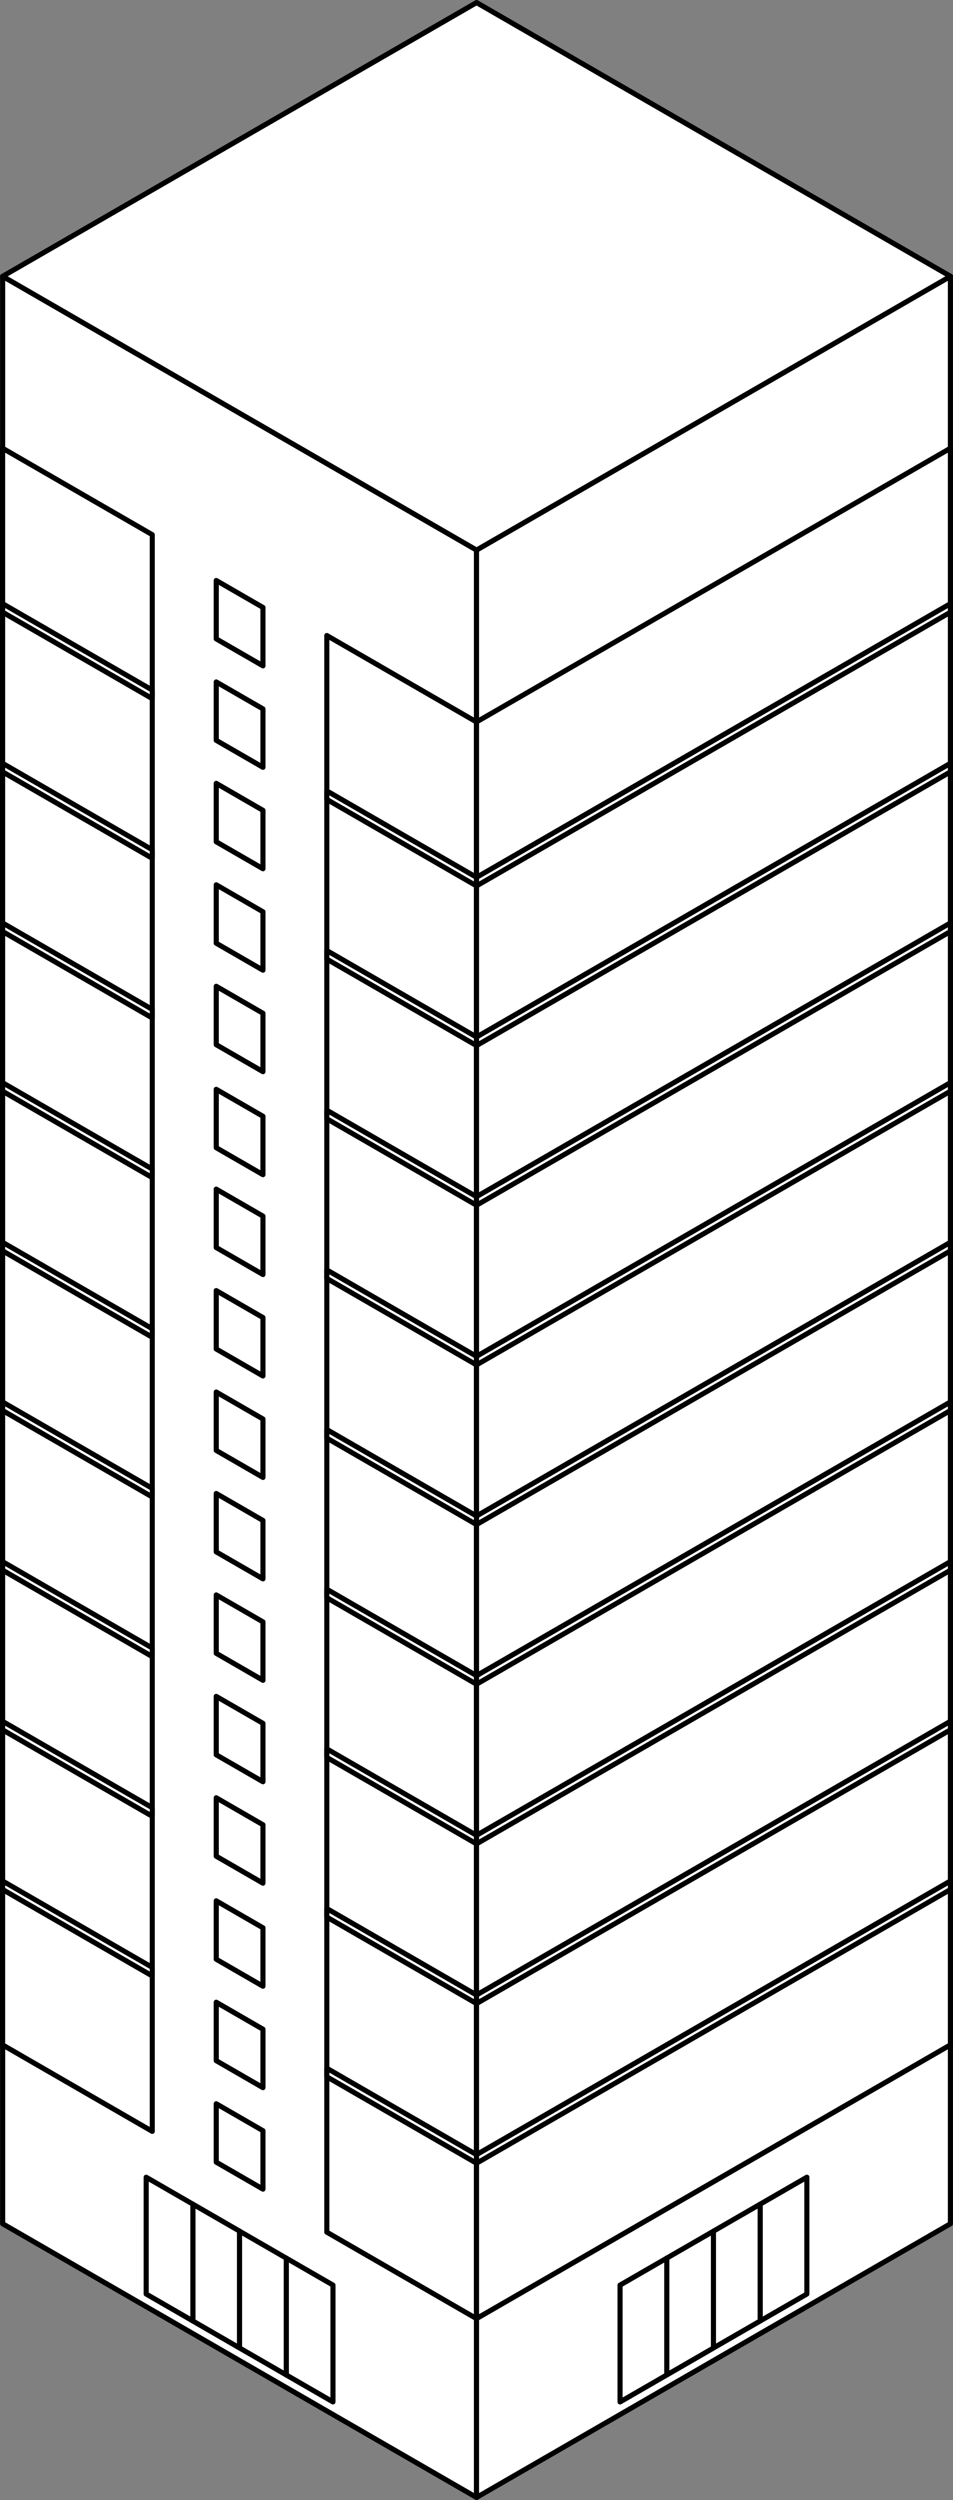
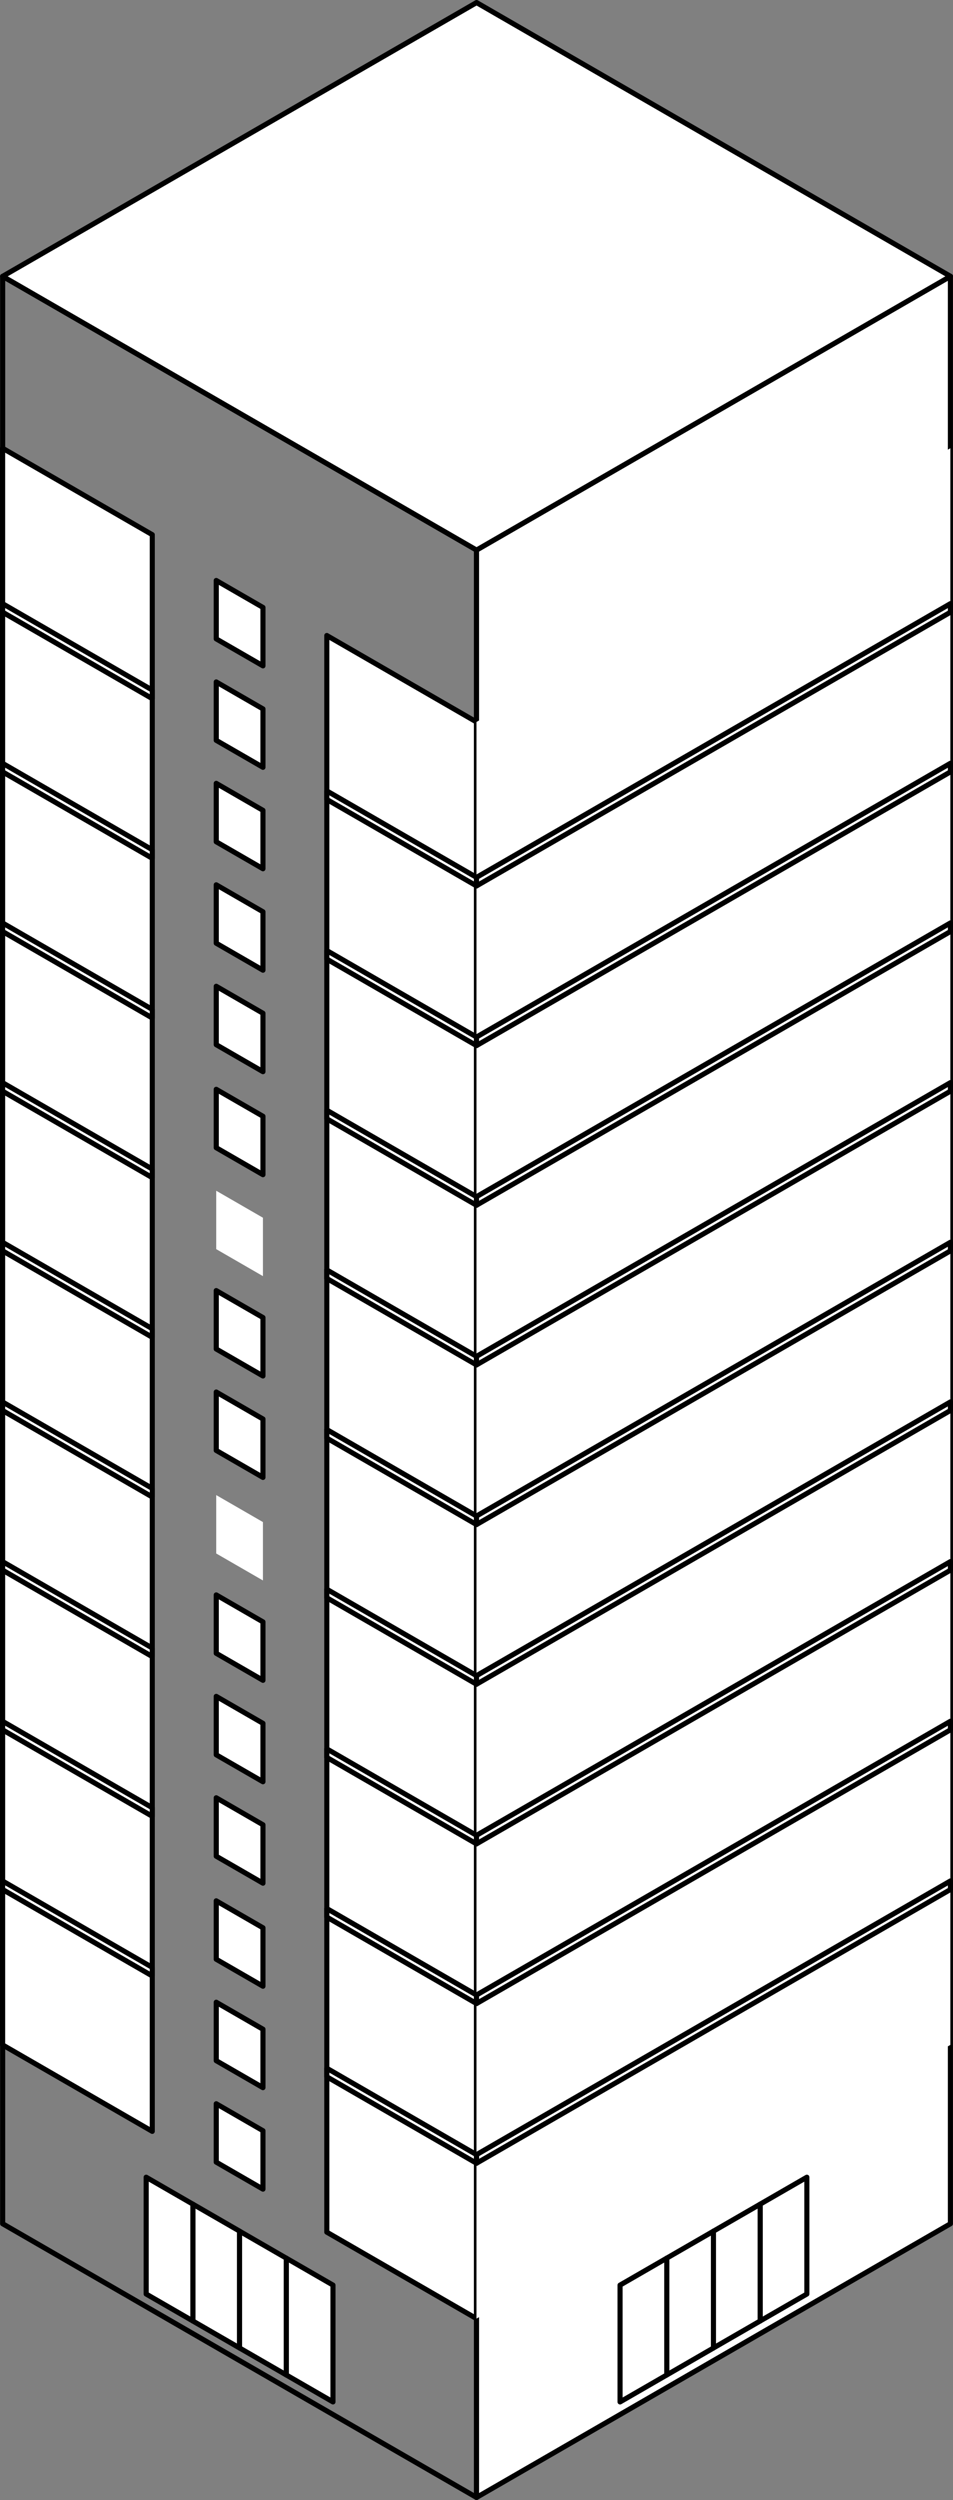
<svg xmlns="http://www.w3.org/2000/svg" width="132.838" height="348.305" viewBox="0 0 132.838 348.305">
  <rect x="0" y="0" width="132.838" height="348.305" fill="#808080" stroke="none" />
  <defs>
    <clipPath id="clip-path">
      <rect width="132.838" height="348.305" fill="none" />
    </clipPath>
  </defs>
  <g id="Repeat_Grid_23" data-name="Repeat Grid 23" clip-path="url(#clip-path)">
    <g id="Group_202141" data-name="Group 202141" transform="translate(-342.128 -296.444)">
-       <path id="パス_199901" data-name="パス 199901" d="M408.549,644.391l-66.055-38.137V334.943l66.055,38.137Z" fill="#fff" />
      <path id="パス_199902" data-name="パス 199902" d="M408.554,644.749a.362.362,0,0,1-.178-.047l-66.055-38.135a.36.36,0,0,1-.178-.309V334.941a.354.354,0,0,1,.178-.307.359.359,0,0,1,.356,0l66.055,38.137a.354.354,0,0,1,.178.309V644.391a.354.354,0,0,1-.178.307A.358.358,0,0,1,408.554,644.749Zm-65.7-38.7L408.2,643.773V373.285l-65.347-37.726Z" />
      <path id="パス_199903" data-name="パス 199903" d="M378.778,601.431l-6.51-3.758v-8.136l6.51,3.758Z" fill="#fff" />
      <path id="パス_199904" data-name="パス 199904" d="M378.781,601.791a.385.385,0,0,1-.178-.047l-6.511-3.759a.36.36,0,0,1-.178-.309V589.54a.356.356,0,0,1,.534-.307l6.511,3.759a.35.35,0,0,1,.178.307v8.136a.358.358,0,0,1-.178.309A.379.379,0,0,1,378.781,601.791Zm-6.154-4.32,5.8,3.348V593.5l-5.8-3.346Z" />
      <path id="パス_199905" data-name="パス 199905" d="M378.778,587.3l-6.51-3.759V575.4l6.51,3.76Z" fill="#fff" />
      <path id="パス_199906" data-name="パス 199906" d="M378.781,587.655a.386.386,0,0,1-.178-.048l-6.511-3.76a.36.36,0,0,1-.178-.309V575.4a.356.356,0,0,1,.353-.359.351.351,0,0,1,.182.048l6.511,3.758a.356.356,0,0,1,.178.309v8.136a.358.358,0,0,1-.178.309A.376.376,0,0,1,378.781,587.655Zm-6.154-4.322,5.8,3.348V579.37l-5.8-3.346Z" />
      <path id="パス_199907" data-name="パス 199907" d="M378.778,573.166l-6.51-3.758v-8.136l6.51,3.758Z" fill="#fff" />
      <path id="パス_199908" data-name="パス 199908" d="M378.781,573.523a.386.386,0,0,1-.178-.048l-6.511-3.759a.36.36,0,0,1-.178-.309v-8.14a.358.358,0,0,1,.178-.307.349.349,0,0,1,.356,0l6.511,3.757a.354.354,0,0,1,.178.309v8.141a.358.358,0,0,1-.178.309A.379.379,0,0,1,378.781,573.523Zm-6.154-4.32,5.8,3.348v-7.315l-5.8-3.348Z" />
      <path id="パス_199909" data-name="パス 199909" d="M378.778,559.032l-6.51-3.759v-8.136l6.51,3.759Z" fill="#fff" />
      <path id="パス_199910" data-name="パス 199910" d="M378.781,559.391a.375.375,0,0,1-.178-.049l-6.511-3.758a.36.36,0,0,1-.178-.309v-8.137a.356.356,0,0,1,.355-.358.351.351,0,0,1,.179.048l6.511,3.76a.356.356,0,0,1,.178.31v8.136a.354.354,0,0,1-.178.307A.37.37,0,0,1,378.781,559.391Zm-6.154-4.322,5.8,3.348V551.1l-5.8-3.348Z" transform="translate(0 -0.223)" />
      <path id="パス_199911" data-name="パス 199911" d="M378.778,544.905l-6.51-3.758v-8.142l6.51,3.758Z" fill="#fff" />
      <path id="パス_199912" data-name="パス 199912" d="M378.781,545.259a.374.374,0,0,1-.178-.049l-6.511-3.755a.364.364,0,0,1-.178-.309V533.01a.356.356,0,0,1,.534-.309l6.511,3.757a.354.354,0,0,1,.178.309V544.9a.354.354,0,0,1-.178.307A.368.368,0,0,1,378.781,545.259Zm-6.154-4.318,5.8,3.344v-7.316l-5.8-3.346Z" transform="translate(0 -0.223)" />
      <path id="パス_199913" data-name="パス 199913" d="M378.778,530.767l-6.51-3.759v-8.136l6.51,3.759Z" fill="#fff" />
      <path id="パス_199914" data-name="パス 199914" d="M378.781,531.125a.375.375,0,0,1-.178-.049l-6.511-3.76a.359.359,0,0,1-.178-.307v-8.136a.356.356,0,0,1,.534-.309l6.511,3.758a.354.354,0,0,1,.178.31v8.138a.354.354,0,0,1-.178.307A.368.368,0,0,1,378.781,531.125Zm-6.154-4.322,5.8,3.346v-7.313l-5.8-3.348Z" transform="translate(0 -0.223)" />
      <path id="パス_199915" data-name="パス 199915" d="M378.778,516.635l-6.51-3.758v-8.136l6.51,3.758Z" fill="#fff" />
-       <path id="パス_199916" data-name="パス 199916" d="M378.781,516.991a.363.363,0,0,1-.178-.048l-6.511-3.758a.359.359,0,0,1-.178-.307v-8.137a.356.356,0,0,1,.534-.309l6.511,3.759a.35.35,0,0,1,.178.309v8.136A.357.357,0,0,1,378.781,516.991Zm-6.154-4.318,5.8,3.346v-7.313l-5.8-3.348Z" transform="translate(0 -0.223)" />
      <path id="パス_199917" data-name="パス 199917" d="M378.778,502.5l-6.51-3.759v-8.136l6.51,3.759Z" fill="#fff" />
      <path id="パス_199918" data-name="パス 199918" d="M378.781,502.857a.362.362,0,0,1-.178-.047l-6.511-3.76a.359.359,0,0,1-.178-.307v-8.137a.359.359,0,0,1,.178-.31.364.364,0,0,1,.356,0l6.511,3.76a.353.353,0,0,1,.178.308V502.5a.354.354,0,0,1-.178.31A.368.368,0,0,1,378.781,502.857Zm-6.154-4.32,5.8,3.346v-7.312l-5.8-3.348Z" transform="translate(0 -0.223)" />
      <path id="パス_199919" data-name="パス 199919" d="M378.778,488.368l-6.51-3.758v-8.136l6.51,3.758Z" fill="#fff" />
      <path id="パス_199920" data-name="パス 199920" d="M378.781,488.724a.362.362,0,0,1-.178-.047l-6.511-3.759a.36.36,0,0,1-.178-.309v-8.135a.359.359,0,0,1,.178-.31.364.364,0,0,1,.356,0l6.511,3.758a.354.354,0,0,1,.178.307v8.136a.35.35,0,0,1-.178.309A.359.359,0,0,1,378.781,488.724Zm-6.154-4.321,5.8,3.349v-7.315l-5.8-3.346Z" transform="translate(0 -0.223)" />
      <path id="パス_199921" data-name="パス 199921" d="M378.778,474.235l-6.51-3.759V462.34l6.51,3.759Z" fill="#fff" />
-       <path id="パス_199922" data-name="パス 199922" d="M378.781,474.591a.386.386,0,0,1-.178-.048l-6.511-3.76a.36.36,0,0,1-.178-.309v-8.136a.356.356,0,0,1,.534-.307l6.511,3.759a.35.35,0,0,1,.178.307v8.141a.358.358,0,0,1-.178.309A.379.379,0,0,1,378.781,474.591Zm-6.154-4.322,5.8,3.348V466.3l-5.8-3.346Z" transform="translate(0 -0.223)" />
      <path id="パス_199923" data-name="パス 199923" d="M378.778,460.1l-6.51-3.758v-8.136l6.51,3.758Z" fill="#fff" />
      <path id="パス_199924" data-name="パス 199924" d="M378.781,460.458a.386.386,0,0,1-.178-.048l-6.511-3.757a.36.36,0,0,1-.178-.309v-8.136a.356.356,0,0,1,.534-.307l6.511,3.757a.35.35,0,0,1,.178.307V460.1a.358.358,0,0,1-.178.309A.379.379,0,0,1,378.781,460.458Zm-6.154-4.318,5.8,3.346v-7.315l-5.8-3.344Z" />
      <path id="パス_199925" data-name="パス 199925" d="M378.778,445.97l-6.51-3.759v-8.135l6.51,3.759Z" fill="#fff" />
      <path id="パス_199926" data-name="パス 199926" d="M378.781,446.329a.384.384,0,0,1-.178-.047l-6.511-3.76a.361.361,0,0,1-.178-.31v-8.136a.359.359,0,0,1,.178-.307.354.354,0,0,1,.356,0l6.511,3.758a.36.36,0,0,1,.178.31v8.135a.357.357,0,0,1-.178.31A.378.378,0,0,1,378.781,446.329Zm-6.154-4.323,5.8,3.349v-7.313l-5.8-3.346Z" transform="translate(0 -0.223)" />
      <path id="パス_199927" data-name="パス 199927" d="M378.778,431.836l-6.51-3.758v-8.136l6.51,3.758Z" fill="#fff" />
      <path id="パス_199928" data-name="パス 199928" d="M378.781,432.191a.386.386,0,0,1-.178-.048l-6.511-3.759a.36.36,0,0,1-.178-.309v-8.134a.356.356,0,0,1,.534-.309l6.511,3.758a.354.354,0,0,1,.178.309v8.136a.358.358,0,0,1-.178.309A.367.367,0,0,1,378.781,432.191Zm-6.154-4.32,5.8,3.348V423.9l-5.8-3.348Z" transform="translate(0 -0.223)" />
      <path id="パス_199929" data-name="パス 199929" d="M378.778,417.7l-6.51-3.759v-8.137l6.51,3.758Z" fill="#fff" />
      <path id="パス_199930" data-name="パス 199930" d="M378.781,418.06a.375.375,0,0,1-.178-.049l-6.511-3.758a.364.364,0,0,1-.178-.309v-8.137a.356.356,0,0,1,.355-.358.35.35,0,0,1,.179.048l6.511,3.76a.356.356,0,0,1,.178.31V417.7a.354.354,0,0,1-.178.307A.369.369,0,0,1,378.781,418.06Zm-6.154-4.322,5.8,3.348v-7.313l-5.8-3.348Z" transform="translate(0 -0.223)" />
      <path id="パス_199931" data-name="パス 199931" d="M378.778,403.57l-6.51-3.758v-8.136l6.51,3.758Z" fill="#fff" />
      <path id="パス_199932" data-name="パス 199932" d="M378.781,403.927a.375.375,0,0,1-.178-.049l-6.511-3.759a.359.359,0,0,1-.178-.307v-8.136a.356.356,0,0,1,.534-.309l6.511,3.758a.354.354,0,0,1,.178.309v8.136a.354.354,0,0,1-.178.307A.359.359,0,0,1,378.781,403.927Zm-6.154-4.32,5.8,3.346V395.64l-5.8-3.348Z" transform="translate(0 -0.223)" />
      <path id="パス_199933" data-name="パス 199933" d="M378.778,389.437l-6.51-3.759v-8.136l6.51,3.76Z" fill="#fff" />
      <path id="パス_199934" data-name="パス 199934" d="M378.781,389.791a.374.374,0,0,1-.178-.049l-6.511-3.759a.359.359,0,0,1-.178-.307v-8.135a.356.356,0,0,1,.534-.309l6.511,3.76a.35.35,0,0,1,.178.309v8.136a.354.354,0,0,1-.356.354Zm-6.154-4.32,5.8,3.346V381.5l-5.8-3.348Z" transform="translate(0 -0.223)" />
      <path id="パス_199935" data-name="パス 199935" d="M369.011,603.531V619.8l6.509,3.758V607.291Z" fill="#fff" />
      <path id="パス_199936" data-name="パス 199936" d="M375.519,623.921a.385.385,0,0,1-.178-.047l-6.507-3.759a.36.36,0,0,1-.178-.309V603.529a.354.354,0,0,1,.178-.307.359.359,0,0,1,.356,0l6.508,3.759a.35.35,0,0,1,.178.307v16.275a.358.358,0,0,1-.178.309A.373.373,0,0,1,375.519,623.921Zm-6.151-4.32,5.8,3.348V607.491l-5.8-3.344Z" />
      <path id="パス_199937" data-name="パス 199937" d="M362.5,599.773v16.274l6.509,3.757V603.531Z" fill="#fff" />
      <path id="パス_199938" data-name="パス 199938" d="M369.012,620.16a.384.384,0,0,1-.178-.047l-6.509-3.757a.356.356,0,0,1-.178-.309V599.778a.354.354,0,0,1,.178-.31.364.364,0,0,1,.356,0l6.509,3.758a.35.35,0,0,1,.178.307v16.274a.352.352,0,0,1-.178.309A.378.378,0,0,1,369.012,620.16Zm-6.153-4.318,5.8,3.346V603.736l-5.8-3.346Z" />
      <path id="パス_199939" data-name="パス 199939" d="M382.03,611.048V627.32l6.51,3.759V614.806Z" fill="#fff" />
      <path id="パス_199940" data-name="パス 199940" d="M388.54,631.437a.375.375,0,0,1-.178-.049l-6.511-3.759a.36.36,0,0,1-.178-.309V611.048a.357.357,0,0,1,.358-.355.35.35,0,0,1,.176.048l6.511,3.757a.354.354,0,0,1,.178.309v16.274a.354.354,0,0,1-.178.307A.369.369,0,0,1,388.54,631.437Zm-6.155-4.322,5.8,3.348V615.008l-5.8-3.348Z" />
      <path id="パス_199941" data-name="パス 199941" d="M375.52,607.291v16.274l6.51,3.758V611.048Z" fill="#fff" />
      <path id="パス_199942" data-name="パス 199942" d="M382.029,627.677a.386.386,0,0,1-.178-.048l-6.511-3.758a.362.362,0,0,1-.178-.309V607.291a.356.356,0,0,1,.534-.307l6.511,3.76a.35.35,0,0,1,.178.307v16.273a.354.354,0,0,1-.178.309A.378.378,0,0,1,382.029,627.677Zm-6.154-4.32,5.8,3.348V611.253l-5.8-3.346Z" />
      <path id="パス_199943" data-name="パス 199943" d="M363.359,593.384l-20.865-12.046V358.891l20.865,12.05Z" fill="#fff" />
      <path id="パス_199944" data-name="パス 199944" d="M363.349,593.741a.385.385,0,0,1-.178-.047l-20.865-12.047a.352.352,0,0,1-.178-.309V358.891a.354.354,0,0,1,.178-.31.364.364,0,0,1,.356,0l20.865,12.047a.35.35,0,0,1,.178.307v222.45a.358.358,0,0,1-.178.309A.378.378,0,0,1,363.349,593.741Zm-20.5-12.607L363,592.769V371.145l-20.152-11.634Z" />
      <path id="パス_199945" data-name="パス 199945" d="M408.549,619.477l-20.865-12.048V384.984l20.865,12.048Z" fill="#fff" />
      <path id="パス_199946" data-name="パス 199946" d="M408.549,619.833a.386.386,0,0,1-.178-.048l-20.866-12.048a.356.356,0,0,1-.178-.309V384.985a.354.354,0,0,1,.178-.31.364.364,0,0,1,.356,0l20.866,12.048a.354.354,0,0,1,.178.307V619.477a.358.358,0,0,1-.178.309A.379.379,0,0,1,408.549,619.833Zm-20.51-12.609,20.154,11.637V397.237L388.039,385.6Z" />
      <path id="パス_199947" data-name="パス 199947" d="M474.6,606.257l-66.055,38.134V373.079L474.6,334.942Z" fill="#fff" />
      <path id="パス_199948" data-name="パス 199948" d="M408.549,644.749a.362.362,0,0,1-.178-.047.358.358,0,0,1-.178-.307V373.08a.358.358,0,0,1,.178-.309l66.055-38.138a.364.364,0,0,1,.356,0,.354.354,0,0,1,.178.307V606.258a.358.358,0,0,1-.178.309L408.727,644.7A.357.357,0,0,1,408.549,644.749Zm.356-271.464V643.777l65.344-37.724V335.559Z" />
      <path id="パス_199949" data-name="パス 199949" d="M474.6,334.942l-66.051,38.137-66.055-38.137L408.549,296.8Z" fill="#fff" />
      <path id="パス_199950" data-name="パス 199950" d="M408.554,373.436a.386.386,0,0,1-.178-.048l-66.055-38.139a.355.355,0,0,1,0-.616l66.055-38.142a.359.359,0,0,1,.356,0l66.055,38.137a.355.355,0,0,1,.132.485.36.36,0,0,1-.132.131l-66.055,38.147A.376.376,0,0,1,408.554,373.436ZM343.21,334.941l65.344,37.728L473.9,334.941l-65.342-37.724Z" />
      <path id="パス_199951" data-name="パス 199951" d="M435.066,611.048v16.276l6.509-3.758V607.291Z" fill="#fff" />
      <path id="パス_199952" data-name="パス 199952" d="M435.071,627.681a.385.385,0,0,1-.178-.047.361.361,0,0,1-.178-.31V611.048a.354.354,0,0,1,.178-.307l6.509-3.758a.359.359,0,0,1,.356,0,.35.35,0,0,1,.178.307v16.275a.358.358,0,0,1-.178.309l-6.509,3.759A.379.379,0,0,1,435.071,627.681Zm.356-16.427v15.455l5.8-3.349V607.909Z" />
      <path id="パス_199953" data-name="パス 199953" d="M428.557,614.806v16.276l6.509-3.758V611.048Z" fill="#fff" />
      <path id="パス_199954" data-name="パス 199954" d="M428.557,631.439a.375.375,0,0,1-.178-.049.358.358,0,0,1-.178-.307V614.808a.358.358,0,0,1,.178-.309l6.509-3.757a.355.355,0,0,1,.534.307v16.276a.358.358,0,0,1-.178.309l-6.509,3.757A.357.357,0,0,1,428.557,631.439Zm.356-16.427v15.455l5.8-3.348V611.664Z" />
      <path id="パス_199955" data-name="パス 199955" d="M448.086,603.532v16.274l6.51-3.759V599.774Z" fill="#fff" />
      <path id="パス_199956" data-name="パス 199956" d="M448.086,620.162a.384.384,0,0,1-.178-.047.358.358,0,0,1-.178-.309V603.531a.354.354,0,0,1,.178-.307l6.509-3.757a.359.359,0,0,1,.356,0,.352.352,0,0,1,.178.309v16.271a.352.352,0,0,1-.178.309l-6.509,3.758A.379.379,0,0,1,448.086,620.162Zm.356-16.424v15.453l5.8-3.348V600.391Z" />
      <path id="パス_199957" data-name="パス 199957" d="M441.575,607.291v16.277l6.51-3.759V603.533Z" fill="#fff" />
      <path id="パス_199958" data-name="パス 199958" d="M441.575,623.922a.386.386,0,0,1-.178-.048.36.36,0,0,1-.178-.309V607.291a.354.354,0,0,1,.178-.307l6.511-3.759a.359.359,0,0,1,.356,0,.354.354,0,0,1,.178.307v16.274a.358.358,0,0,1-.178.309l-6.511,3.76A.377.377,0,0,1,441.575,623.922Zm.356-16.427v15.453l5.8-3.348V604.149Z" />
      <path id="パス_199959" data-name="パス 199959" d="M474.6,581.339l-66.055,38.137V397.031l66.055-38.14Z" fill="#fff" />
-       <path id="パス_199960" data-name="パス 199960" d="M408.549,619.832a.385.385,0,0,1-.178-.048.36.36,0,0,1-.178-.309V397.03a.354.354,0,0,1,.178-.307l66.055-38.138a.364.364,0,0,1,.356,0,.354.354,0,0,1,.178.31V581.339a.352.352,0,0,1-.178.309l-66.055,38.137A.377.377,0,0,1,408.549,619.832Zm.356-222.6V618.855l65.344-37.726V359.511Z" />
      <path id="パス_199961" data-name="パス 199961" d="M342.494,559.691l20.865,12.047v-1.192l-20.865-12.055Z" fill="#fff" />
      <path id="パス_199962" data-name="パス 199962" d="M363.349,572.091a.385.385,0,0,1-.178-.047L342.306,560a.358.358,0,0,1-.178-.307V558.5a.354.354,0,0,1,.178-.307.359.359,0,0,1,.356,0l20.865,12.046a.354.354,0,0,1,.178.309v1.191a.358.358,0,0,1-.178.309A.378.378,0,0,1,363.349,572.091Zm-20.5-12.61L363,571.118v-.37l-20.152-11.634Z" />
      <path id="パス_199963" data-name="パス 199963" d="M342.494,537.446l20.865,12.045V548.3l-20.865-12.044Z" fill="#fff" />
      <path id="パス_199964" data-name="パス 199964" d="M363.349,549.848a.375.375,0,0,1-.178-.049l-20.865-12.044a.36.36,0,0,1-.178-.309v-1.191a.356.356,0,0,1,.534-.309l20.87,12.045a.35.35,0,0,1,.178.309v1.191a.354.354,0,0,1-.178.307A.364.364,0,0,1,363.349,549.848Zm-20.5-12.608L363,548.875v-.37L342.849,536.87Z" />
      <path id="パス_199965" data-name="パス 199965" d="M342.494,515.2l20.865,12.047v-1.192L342.494,514.01Z" fill="#fff" />
      <path id="パス_199966" data-name="パス 199966" d="M363.349,527.6a.362.362,0,0,1-.178-.047l-20.865-12.046a.358.358,0,0,1-.178-.307v-1.191a.352.352,0,0,1,.178-.309.359.359,0,0,1,.356,0l20.865,12.046a.35.35,0,0,1,.178.307v1.191a.352.352,0,0,1-.178.309A.356.356,0,0,1,363.349,527.6Zm-20.5-12.611L363,526.625v-.37l-20.152-11.629Z" />
      <path id="パス_199967" data-name="パス 199967" d="M342.494,492.956,363.359,505v-1.192l-20.865-12.041Z" fill="#fff" />
      <path id="パス_199968" data-name="パス 199968" d="M363.349,505.359a.386.386,0,0,1-.178-.048l-20.865-12.046a.356.356,0,0,1-.178-.309v-1.191a.356.356,0,0,1,.534-.307L363.527,503.5a.354.354,0,0,1,.178.309V505a.358.358,0,0,1-.178.309A.379.379,0,0,1,363.349,505.359Zm-20.5-12.608,20.157,11.64v-.37l-20.157-11.638Z" />
      <path id="パス_199969" data-name="パス 199969" d="M342.494,470.711l20.865,12.047v-1.192l-20.865-12.047Z" fill="#fff" />
      <path id="パス_199970" data-name="パス 199970" d="M363.349,483.115a.375.375,0,0,1-.178-.049L342.306,471.02a.359.359,0,0,1-.178-.31v-1.19a.359.359,0,0,1,.178-.31.364.364,0,0,1,.356,0l20.865,12.048a.352.352,0,0,1,.178.309v1.191a.35.35,0,0,1-.178.307A.359.359,0,0,1,363.349,483.115Zm-20.5-12.609L363,482.141v-.368l-20.152-11.637Z" />
      <path id="パス_199971" data-name="パス 199971" d="M342.494,448.469l20.865,12.045v-1.192l-20.865-12.045Z" fill="#fff" />
      <path id="パス_199972" data-name="パス 199972" d="M363.349,460.87a.385.385,0,0,1-.178-.047l-20.865-12.046a.358.358,0,0,1-.178-.307v-1.193a.354.354,0,0,1,.178-.307.359.359,0,0,1,.356,0l20.865,12.044a.356.356,0,0,1,.178.309v1.191a.358.358,0,0,1-.178.309A.378.378,0,0,1,363.349,460.87Zm-20.5-12.606L363,459.9v-.369l-20.152-11.637Z" />
      <path id="パス_199973" data-name="パス 199973" d="M342.494,426.223l20.865,12.047v-1.193l-20.865-12.046Z" fill="#fff" />
      <path id="パス_199974" data-name="パス 199974" d="M363.349,438.626a.385.385,0,0,1-.178-.047l-20.86-12.048a.358.358,0,0,1-.178-.309v-1.191a.356.356,0,0,1,.534-.307l20.865,12.046a.354.354,0,0,1,.178.309v1.191a.358.358,0,0,1-.178.309A.378.378,0,0,1,363.349,438.626Zm-20.5-12.61L363,437.653v-.37l-20.152-11.636Z" />
      <path id="パス_199975" data-name="パス 199975" d="M342.494,403.979l20.865,12.045v-1.192l-20.865-12.041Z" fill="#fff" />
      <path id="パス_199976" data-name="パス 199976" d="M363.349,416.381a.363.363,0,0,1-.178-.048l-20.86-12.042a.36.36,0,0,1-.178-.309v-1.191a.356.356,0,0,1,.534-.309l20.865,12.046a.35.35,0,0,1,.178.307v1.193a.357.357,0,0,1-.356.355Zm-20.5-12.607L363,415.407v-.369L342.849,403.4Z" />
      <path id="パス_199977" data-name="パス 199977" d="M342.494,380.542v1.192l20.865,12.047v-1.19Z" fill="#fff" />
      <path id="パス_199978" data-name="パス 199978" d="M363.349,394.136a.384.384,0,0,1-.178-.047l-20.86-12.044a.358.358,0,0,1-.178-.307v-1.193a.354.354,0,0,1,.178-.307.359.359,0,0,1,.356,0l20.865,12.046a.352.352,0,0,1,.178.309v1.191a.354.354,0,0,1-.178.309A.385.385,0,0,1,363.349,394.136Zm-20.5-12.61L363,393.163v-.37l-20.152-11.635Z" />
      <path id="パス_199979" data-name="パス 199979" d="M387.684,585.78l20.865,12.047v-1.192l-20.865-12.044Z" fill="#fff" />
      <path id="パス_199980" data-name="パス 199980" d="M408.549,598.183a.384.384,0,0,1-.178-.047l-20.865-12.045a.358.358,0,0,1-.178-.307v-1.193a.354.354,0,0,1,.178-.307.359.359,0,0,1,.356,0l20.866,12.046a.348.348,0,0,1,.178.309v1.191a.352.352,0,0,1-.178.309A.382.382,0,0,1,408.549,598.183Zm-20.51-12.609,20.154,11.637v-.37l-20.154-11.635Z" />
      <path id="パス_199981" data-name="パス 199981" d="M387.684,563.535l20.865,12.047v-1.191l-20.865-12.047Z" fill="#fff" />
      <path id="パス_199982" data-name="パス 199982" d="M408.549,575.938a.375.375,0,0,1-.178-.049l-20.866-12.046a.359.359,0,0,1-.178-.31v-1.19a.359.359,0,0,1,.178-.31.364.364,0,0,1,.356,0l20.866,12.048a.352.352,0,0,1,.178.309v1.191a.35.35,0,0,1-.178.307A.359.359,0,0,1,408.549,575.938Zm-20.51-12.609,20.154,11.635V574.6l-20.154-11.637Z" />
      <path id="パス_199983" data-name="パス 199983" d="M387.684,541.291l20.865,12.047v-1.191L387.684,540.1Z" fill="#fff" />
      <path id="パス_199984" data-name="パス 199984" d="M408.549,553.691a.362.362,0,0,1-.178-.047L387.505,541.6a.358.358,0,0,1-.178-.307V540.1a.352.352,0,0,1,.178-.309.359.359,0,0,1,.356,0l20.866,12.048a.35.35,0,0,1,.178.307v1.191a.353.353,0,0,1-.352.356Zm-20.51-12.608,20.154,11.635v-.37l-20.154-11.635Z" />
      <path id="パス_199985" data-name="パス 199985" d="M387.684,519.045l20.865,12.046V529.9l-20.865-12.047Z" fill="#fff" />
      <path id="パス_199986" data-name="パス 199986" d="M408.549,531.45a.386.386,0,0,1-.178-.048l-20.866-12.048a.356.356,0,0,1-.178-.309v-1.191a.354.354,0,0,1,.178-.307.349.349,0,0,1,.356,0l20.867,12.044a.35.35,0,0,1,.178.309v1.191a.352.352,0,0,1-.178.309A.363.363,0,0,1,408.549,531.45Zm-20.51-12.609,20.154,11.637v-.37l-20.154-11.635Z" />
      <path id="パス_199987" data-name="パス 199987" d="M387.684,496.8l20.865,12.045v-1.19L387.684,495.61Z" fill="#fff" />
      <path id="パス_199988" data-name="パス 199988" d="M408.549,509.206a.375.375,0,0,1-.178-.049l-20.865-12.046a.359.359,0,0,1-.178-.31v-1.19a.359.359,0,0,1,.178-.31.364.364,0,0,1,.356,0l20.866,12.048a.354.354,0,0,1,.178.307v1.193a.35.35,0,0,1-.178.307A.363.363,0,0,1,408.549,509.206ZM388.039,496.6l20.154,11.635v-.368l-20.154-11.637Z" />
-       <path id="パス_199989" data-name="パス 199989" d="M387.684,474.557,408.549,486.6v-1.193l-20.865-12.047Z" fill="#fff" />
      <path id="パス_199990" data-name="パス 199990" d="M408.549,486.961a.386.386,0,0,1-.178-.048L387.5,474.866a.358.358,0,0,1-.178-.307v-1.193a.354.354,0,0,1,.178-.307.359.359,0,0,1,.356,0l20.866,12.046a.356.356,0,0,1,.178.309v1.191a.354.354,0,0,1-.178.309A.377.377,0,0,1,408.549,486.961Zm-20.51-12.608,20.155,11.638v-.37L388.04,473.986Z" />
      <path id="パス_199991" data-name="パス 199991" d="M387.684,452.313l20.865,12.047v-1.191l-20.865-12.047Z" fill="#fff" />
      <path id="パス_199992" data-name="パス 199992" d="M408.549,464.716a.384.384,0,0,1-.178-.047l-20.865-12.048a.36.36,0,0,1-.178-.309v-1.191a.356.356,0,0,1,.534-.309l20.866,12.048a.35.35,0,0,1,.178.309v1.191a.358.358,0,0,1-.178.309A.382.382,0,0,1,408.549,464.716Zm-20.51-12.609,20.154,11.637v-.37l-20.154-11.637Z" />
      <path id="パス_199993" data-name="パス 199993" d="M387.684,430.068l20.865,12.047v-1.192l-20.865-12.047Z" fill="#fff" />
      <path id="パス_199994" data-name="パス 199994" d="M408.549,442.471a.362.362,0,0,1-.178-.047l-20.866-12.047a.358.358,0,0,1-.178-.309v-1.191a.358.358,0,0,1,.178-.309.364.364,0,0,1,.356,0l20.866,12.048a.354.354,0,0,1,.178.307v1.193a.357.357,0,0,1-.356.355Zm-20.51-12.608L408.193,441.5v-.37L388.04,429.491Z" />
      <path id="パス_199995" data-name="パス 199995" d="M387.684,406.633v1.192l20.865,12.047V418.68Z" fill="#fff" />
      <path id="パス_199996" data-name="パス 199996" d="M408.549,420.227a.385.385,0,0,1-.178-.048l-20.865-12.048a.354.354,0,0,1-.178-.307v-1.193a.354.354,0,0,1,.178-.307.359.359,0,0,1,.356,0l20.866,12.046a.354.354,0,0,1,.178.309v1.191a.352.352,0,0,1-.178.309A.382.382,0,0,1,408.549,420.227Zm-20.51-12.609,20.154,11.637v-.37L388.039,407.25Z" />
-       <path id="パス_199997" data-name="パス 199997" d="M408.549,597.828,474.6,559.691V558.5l-66.055,38.137Z" fill="#fff" />
+       <path id="パス_199997" data-name="パス 199997" d="M408.549,597.828,474.6,559.691l-66.055,38.137Z" fill="#fff" />
      <path id="パス_199998" data-name="パス 199998" d="M408.549,598.185a.386.386,0,0,1-.178-.048.36.36,0,0,1-.178-.309v-1.193a.358.358,0,0,1,.178-.309l66.055-38.135a.359.359,0,0,1,.356,0,.35.35,0,0,1,.178.307v1.193a.354.354,0,0,1-.178.307l-66.055,38.137A.381.381,0,0,1,408.549,598.185Zm.356-1.344v.372l65.344-37.722v-.368Z" />
      <path id="パス_199999" data-name="パス 199999" d="M408.549,575.583,474.6,537.445v-1.192l-66.055,38.138Z" fill="#fff" />
      <path id="パス_200000" data-name="パス 200000" d="M408.549,575.94a.375.375,0,0,1-.178-.049.358.358,0,0,1-.178-.307v-1.193a.352.352,0,0,1,.178-.309l66.055-38.138a.357.357,0,0,1,.487.13.352.352,0,0,1,.047.179v1.191a.358.358,0,0,1-.178.309l-66.054,38.138A.352.352,0,0,1,408.549,575.94Zm.356-1.342v.368l65.344-37.726v-.37Z" />
      <path id="パス_200001" data-name="パス 200001" d="M408.549,553.338,474.6,515.2v-1.191l-66.055,38.136Z" fill="#fff" />
      <path id="パス_200002" data-name="パス 200002" d="M408.549,553.691a.362.362,0,0,1-.178-.047.356.356,0,0,1-.178-.309v-1.191a.354.354,0,0,1,.178-.307L474.426,513.7a.359.359,0,0,1,.356,0,.35.35,0,0,1,.178.309V515.2a.354.354,0,0,1-.178.307l-66.055,38.137A.356.356,0,0,1,408.549,553.691Zm.356-1.342v.37L474.249,515v-.37Z" />
      <path id="パス_200003" data-name="パス 200003" d="M408.549,531.091,474.6,492.953v-1.188l-66.055,38.141Z" fill="#fff" />
      <path id="パス_200004" data-name="パス 200004" d="M408.549,531.45a.385.385,0,0,1-.178-.047.36.36,0,0,1-.178-.309V529.9a.358.358,0,0,1,.178-.309l66.055-38.137a.359.359,0,0,1,.356,0,.35.35,0,0,1,.178.307v1.191a.352.352,0,0,1-.178.309L408.727,531.4A.379.379,0,0,1,408.549,531.45Zm.356-1.342v.37l65.344-37.728v-.368Z" />
      <path id="パス_200005" data-name="パス 200005" d="M408.549,508.85,474.6,470.714v-1.192l-66.055,38.136Z" fill="#fff" />
      <path id="パス_200006" data-name="パス 200006" d="M408.549,509.206a.375.375,0,0,1-.178-.049.358.358,0,0,1-.178-.307v-1.193a.354.354,0,0,1,.178-.307l66.055-38.138a.364.364,0,0,1,.356,0,.356.356,0,0,1,.178.31v1.19a.356.356,0,0,1-.178.31l-66.055,38.135A.369.369,0,0,1,408.549,509.206Zm.356-1.342v.368l65.344-37.724v-.37Z" />
      <path id="パス_200007" data-name="パス 200007" d="M408.549,486.606,474.6,448.468v-1.192l-66.055,38.138Z" fill="#fff" />
      <path id="パス_200008" data-name="パス 200008" d="M408.549,486.962a.384.384,0,0,1-.178-.047.36.36,0,0,1-.178-.309v-1.191a.358.358,0,0,1,.178-.309l66.055-38.137a.359.359,0,0,1,.356,0,.35.35,0,0,1,.178.309v1.191a.354.354,0,0,1-.178.307l-66.055,38.138A.379.379,0,0,1,408.549,486.962Zm.356-1.342v.37l65.344-37.726v-.37Z" />
      <path id="パス_200009" data-name="パス 200009" d="M408.549,464.362,474.6,426.226v-1.194l-66.055,38.136Z" fill="#fff" />
      <path id="パス_200010" data-name="パス 200010" d="M408.549,464.716a.375.375,0,0,1-.178-.049.358.358,0,0,1-.178-.307v-1.193a.356.356,0,0,1,.178-.309l66.055-38.137a.357.357,0,0,1,.487.13.352.352,0,0,1,.047.179v1.193a.358.358,0,0,1-.178.309l-66.055,38.135A.369.369,0,0,1,408.549,464.716Zm.356-1.344v.372l65.344-37.726v-.372Z" />
      <path id="パス_200011" data-name="パス 200011" d="M408.549,442.116,474.6,403.978v-1.187l-66.055,38.135Z" fill="#fff" />
      <path id="パス_200012" data-name="パス 200012" d="M408.549,442.472a.374.374,0,0,1-.178-.048.356.356,0,0,1-.178-.309v-1.191a.354.354,0,0,1,.178-.307l66.055-38.138a.357.357,0,0,1,.487.13.352.352,0,0,1,.047.179v1.192a.359.359,0,0,1-.178.31l-66.055,38.137A.354.354,0,0,1,408.549,442.472Zm.356-1.342v.37l65.344-37.726v-.37Z" />
      <path id="パス_200013" data-name="パス 200013" d="M408.549,418.68v1.192L474.6,381.736v-1.192Z" fill="#fff" />
      <path id="パス_200014" data-name="パス 200014" d="M408.549,420.229a.384.384,0,0,1-.178-.047.36.36,0,0,1-.178-.309v-1.191a.358.358,0,0,1,.178-.309l66.055-38.135a.359.359,0,0,1,.356,0,.35.35,0,0,1,.178.307v1.191a.352.352,0,0,1-.178.309l-66.055,38.137A.378.378,0,0,1,408.549,420.229Zm.356-1.342v.37l65.344-37.726v-.368Z" />
    </g>
  </g>
</svg>